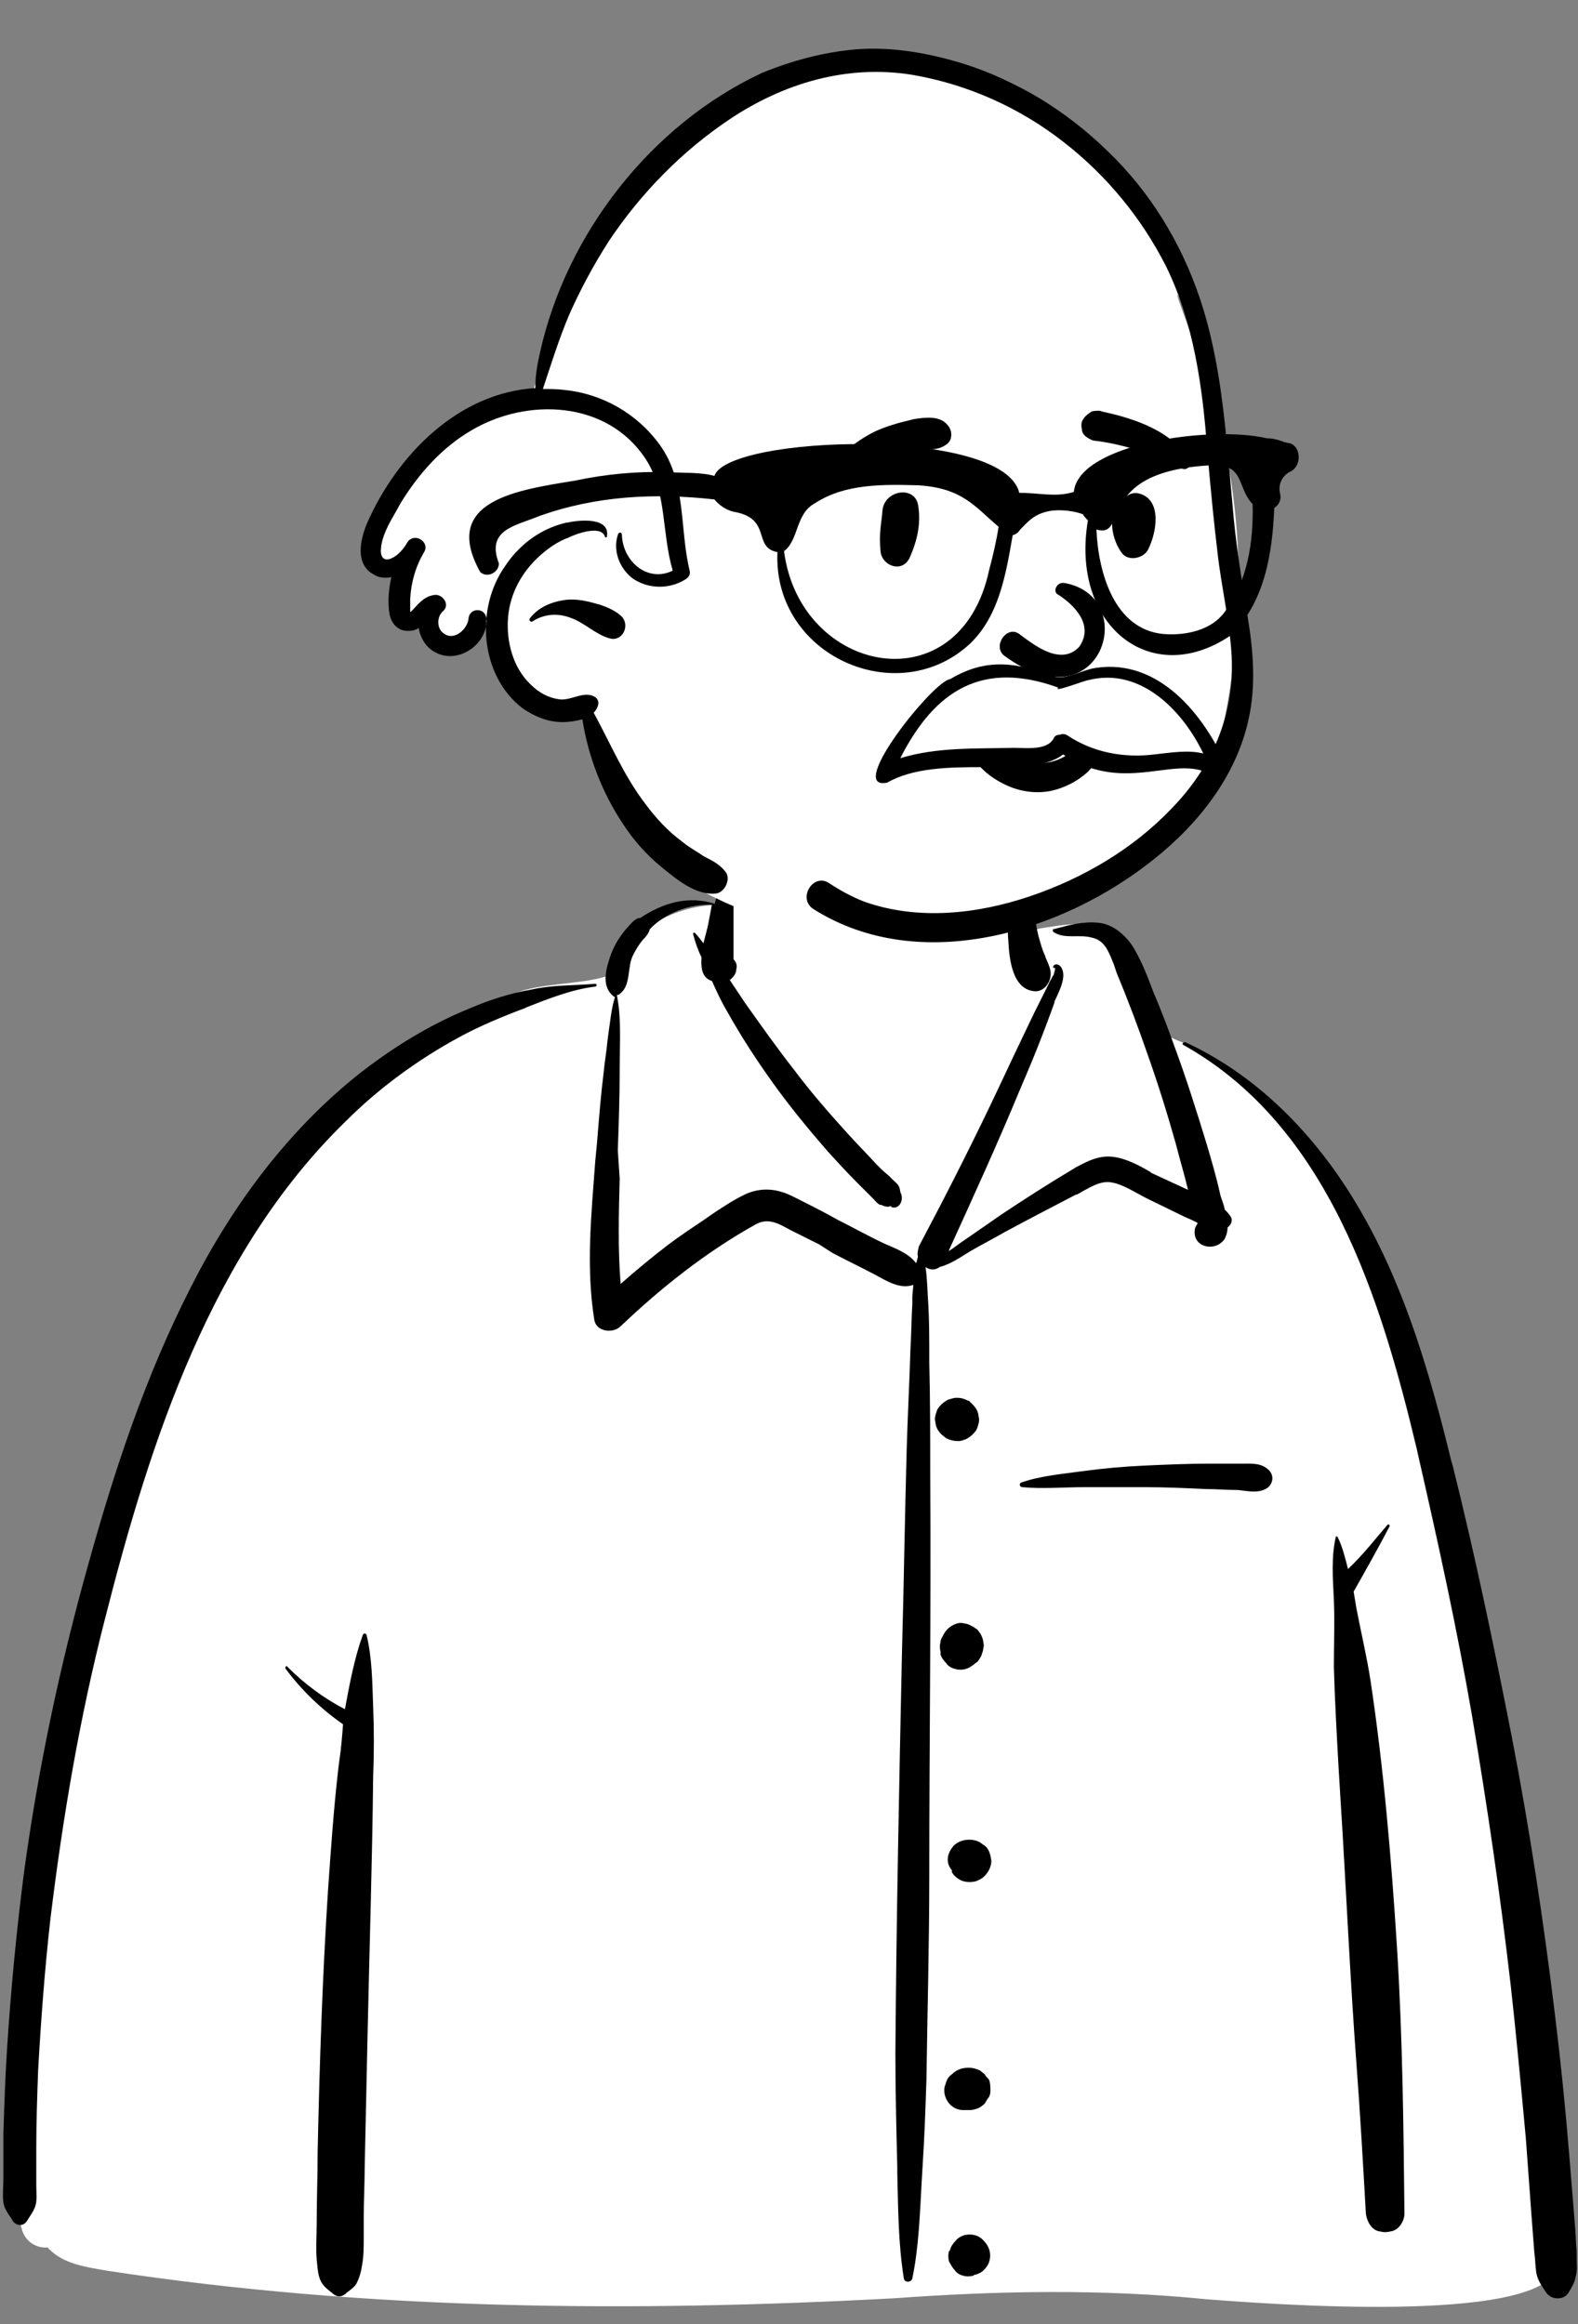
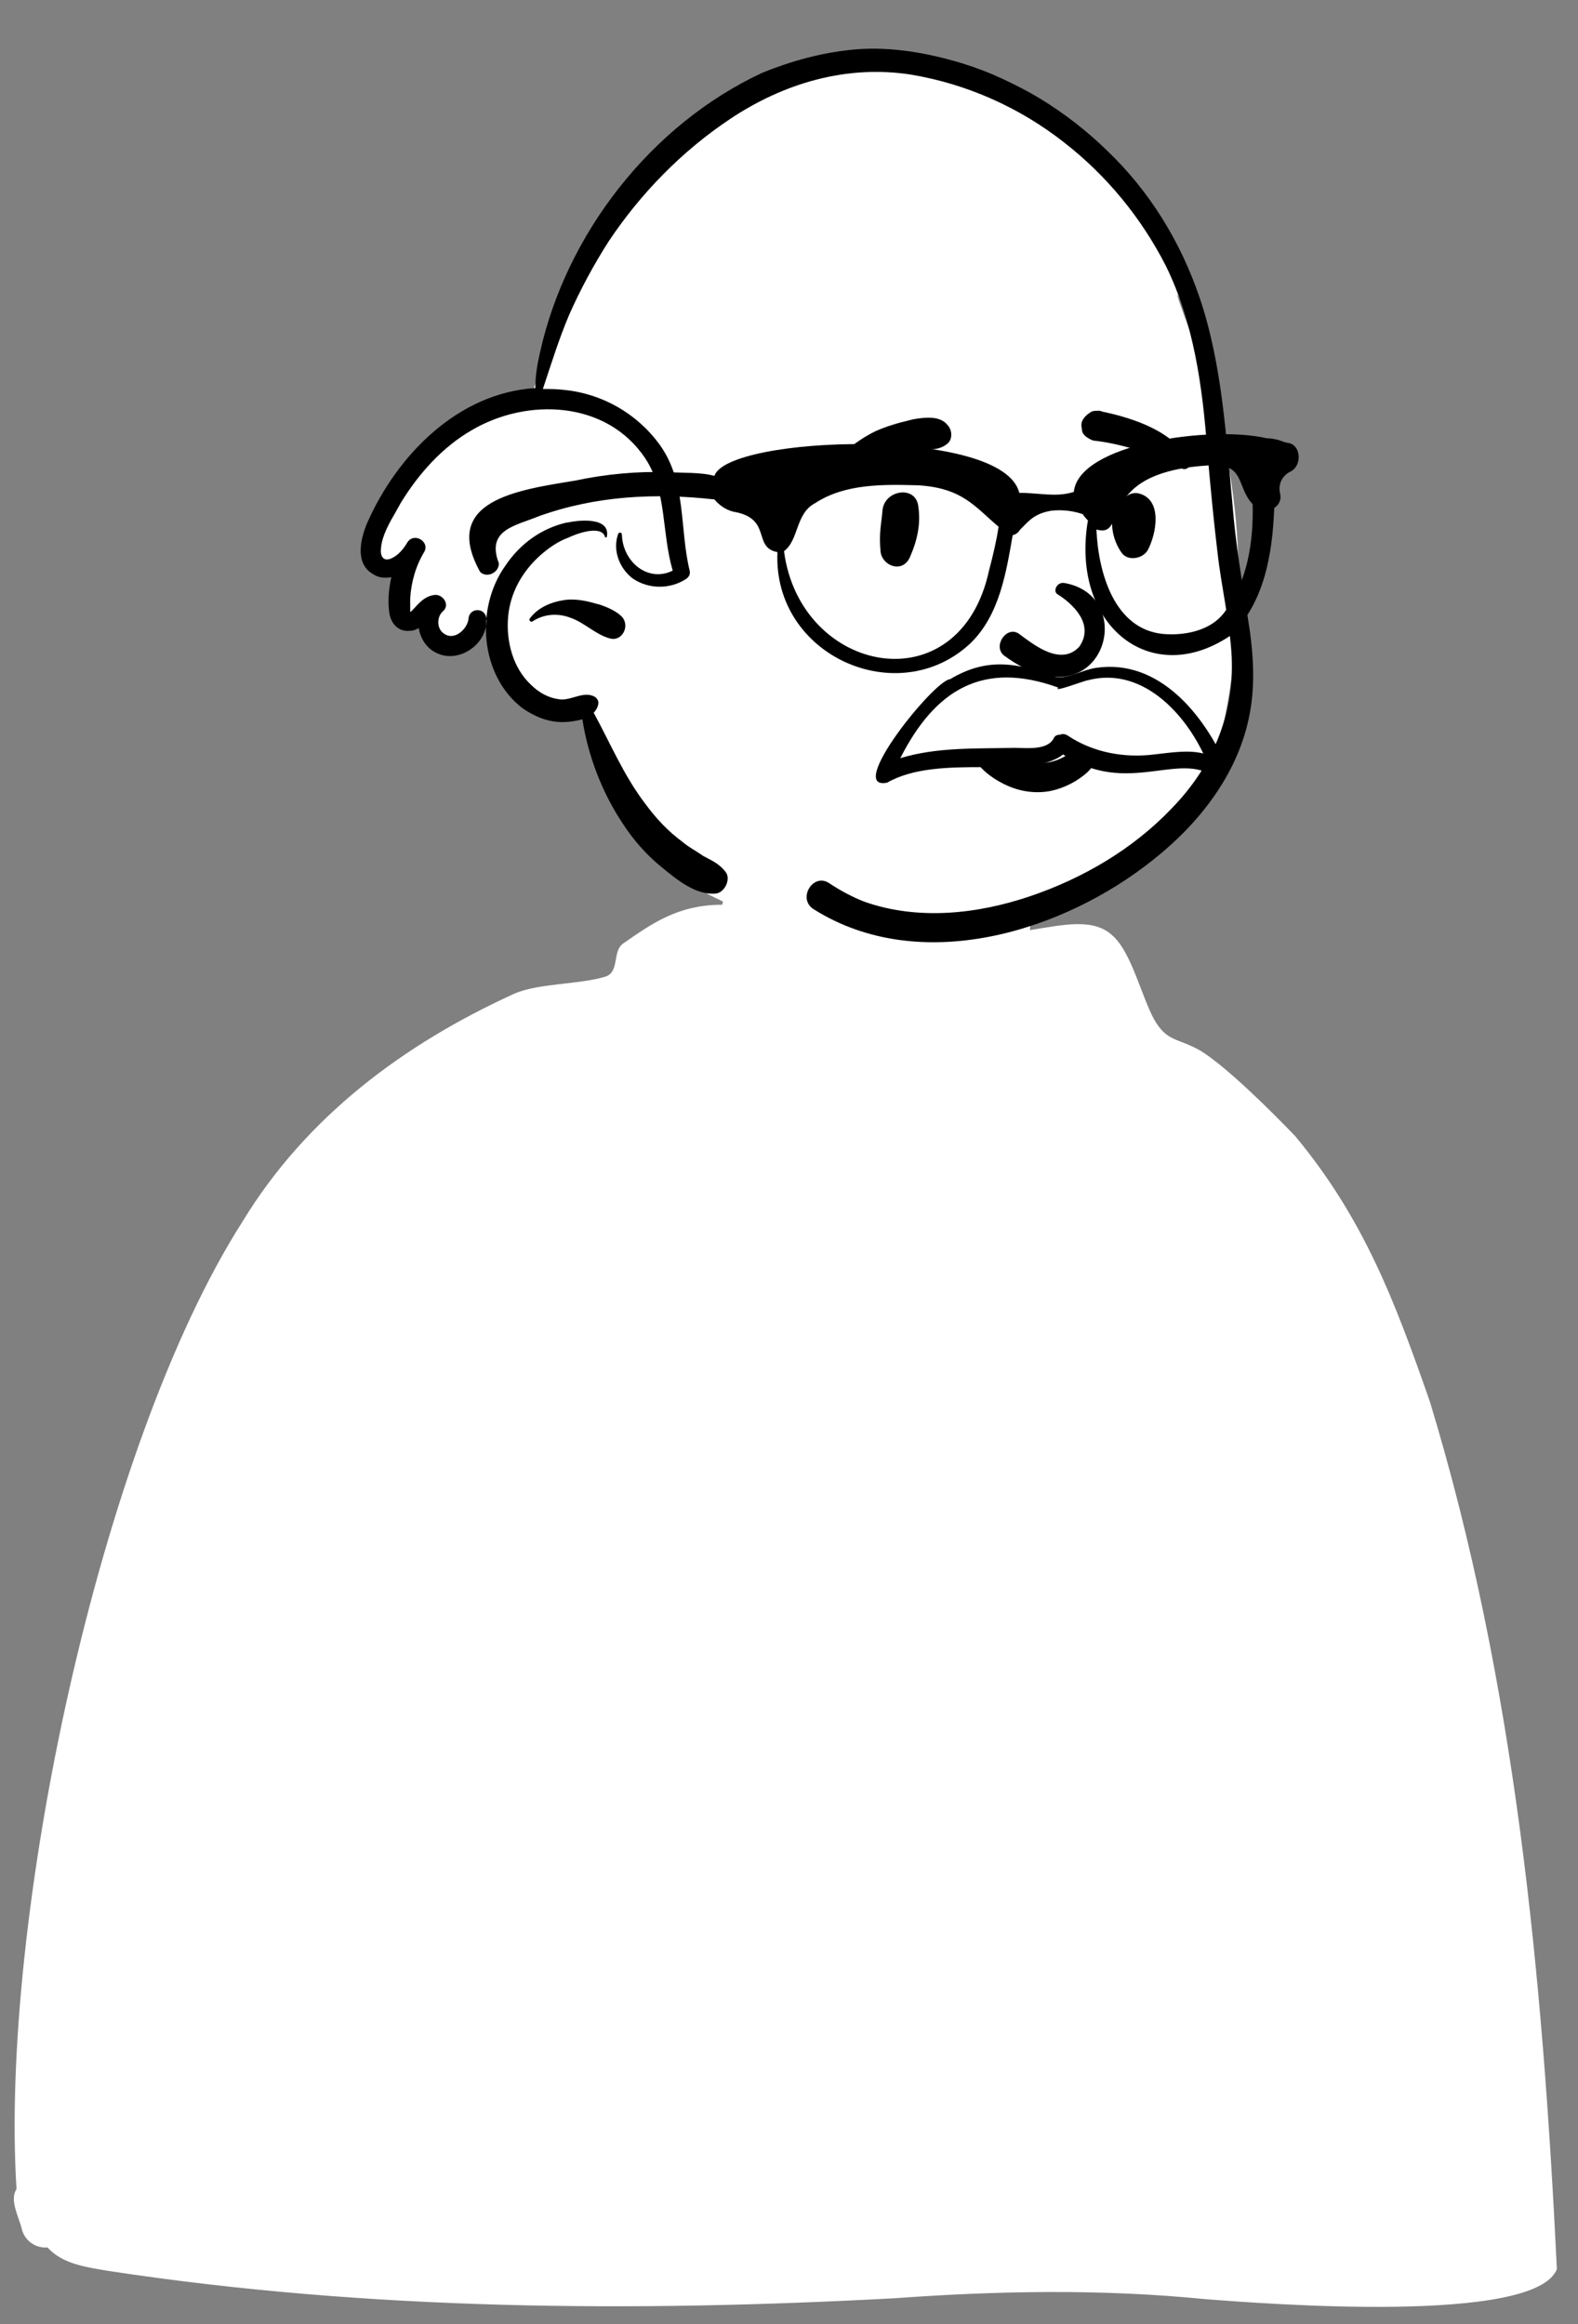
<svg xmlns="http://www.w3.org/2000/svg" height="247.0" preserveAspectRatio="xMidYMid meet" version="1.0" viewBox="-0.2 -5.2 167.7 247.0" width="167.7" zoomAndPan="magnify">
  <rect x="-0.2" y="-5.2" width="167.7" height="247.0" fill="#808080" stroke="none" />
  <g>
    <g>
      <g>
        <g>
          <g>
            <g clip-rule="evenodd" fill-rule="evenodd">
              <g id="change1_2">
                <path d="M-19.7,101.1c27.6,4.2,55.7,4.4,83.5,2.9 c11-0.8,22.1-1,33.1,0.1c6.5,0.5,35,2.7,37.3-3.2c-1.5-31-4.4-62.3-13.5-92.2c-3.7-10.6-7-19.4-14.3-28.2 c-2.3-2.4-7.3-7.4-10.1-9.1c-2.5-1.4-3.5-0.9-4.9-3.3c-1.4-2.6-2.4-7.1-4.4-8.9c-2-1.9-5.1-1.2-8.8-0.6 c0.7-9.3-3.6-11.6-9.5-13.4c-10.4-4-20.6-2-23.2,10.7c-4.8,0-7.6,2.1-10.5,4.1c-1.2,0.8-0.4,2.9-1.8,3.5 c-2.7,0.9-7.3,0.7-9.9,1.9c-11.6,5.3-22,13-28.8,24.2C-20.8,13.6-31.3,64-29.5,92.4c-0.8,1.2,0.3,3,0.6,4.4 c0.4,1.2,1.5,1.9,2.7,1.8C-24.6,100.4-22,100.7-19.7,101.1z" fill="#FFF" transform="translate(31.056 135.053)" />
              </g>
              <g id="change2_2">
-                 <path d="M94.5-29.2c-0.2-0.1,0-0.3,0.2-0.3c8.2,3.8,14.5,10.6,18.9,18.4 c4.6,8.1,7.2,17.2,9.4,26.2l0.1,0.3c2.4,9.6,4.4,19.2,6.3,28.9c1.9,9.8,3.4,19.7,4.6,29.6c0.6,4.9,1.1,9.8,1.5,14.7 c0.2,2.5,0.4,4.9,0.6,7.4c0.1,1,0.1,2,0.2,3l0,0.7c0,0.7,0.1,1.3-0.1,2c-0.1,0.6-0.4,1.1-0.7,1.6c-0.5,1-2,0.9-2.5,0l-0.2-0.3 c-0.4-0.6-0.7-1.1-0.8-1.8c-0.1-0.7-0.1-1.4-0.2-2.1c-0.1-1.3-0.2-2.6-0.3-3.9c-0.2-2.7-0.4-5.5-0.6-8.2 c-0.5-5.4-1-10.8-1.6-16.2c-1.1-9.6-2.5-19.1-4.1-28.6c-1.6-9.3-3.6-18.4-5.7-27.6l-0.2-0.9C115.5-2.2,109.9-20.6,94.5-29.2z M7.3,33.5c0.1-0.2,0.3-0.2,0.4,0c0.6,2.5,0.6,5,0.7,7.6c0.1,2.5,0.1,5,0,7.5C8.3,57.8,8,67,7.8,76.3 c-0.1,4.6-0.2,9.2-0.3,13.8c0,1.7-0.1,3.5-0.1,5.2l0,2.3c0,1,0,2-0.2,3c-0.1,0.7-0.3,1.3-0.6,1.9c-0.3,0.4-0.6,0.6-1,0.9 l-0.1,0.1c-0.5,0.4-0.9,0.4-1.4,0l-0.1-0.1c-0.4-0.3-0.8-0.6-1.1-1.1c-0.4-0.7-0.4-1.6-0.5-2.4c-0.1-1.3,0-2.5,0-3.8 c0-2.5,0.1-5,0.1-7.6C2.7,79.2,3,70,3.6,60.7c0.3-4.3,0.6-8.7,1.1-13l0.1-0.8c0.2-1.3,0.3-2.6,0.4-3.9 c-2.3-1.6-4.4-3.6-6.1-5.9c-0.1-0.2,0.1-0.4,0.2-0.2c1.8,1.8,3.8,3.3,6.1,4.5C5.9,38.7,6.4,36,7.3,33.5z M46.2-48.8 c0,0,0.1,0,0.1,0c0.5,0.6,0.4,1.5,0.4,2.2l0,0.1c0,1.1,0,2.2,0,3.2l0,3.4l0,0c0,0.5,0,1,0,1.4l0,0.2l0,0 c0.3,0.3,0.4,0.7,0.3,1c0,0.5-0.3,0.9-0.7,1.2l0.8,1.2l0,0l0.8,1.2c1.7,2.4,3.4,4.8,5.2,7.1c1.8,2.4,3.8,4.7,5.8,6.9 c1,1.1,2,2.1,3,3.2c0.4,0.4,0.8,0.8,1.3,1.2l0.4,0.4c0.2,0.2,0.6,0.5,0.7,0.8c0.1,0.2,0.1,0.6,0.2,0.7 c0.3,0.7-0.2,1.8-1.1,1.4l0,0c0.2-0.1,0.1-0.1-0.3,0c-0.2,0-0.5-0.1-0.7-0.2l-0.1,0c-0.3-0.1-0.5-0.4-0.8-0.7l-0.1-0.1 c-0.5-0.5-1-1-1.6-1.6c-1.1-1.1-2.1-2.2-3.1-3.3c-2-2.3-3.9-4.6-5.7-7.1c-1.8-2.5-3.5-5.1-5-7.8c-0.6-1-1.1-2.1-1.6-3.2 c-1-0.3-1.2-1.3-1.1-2.5c-0.4-0.8-0.7-1.7-0.9-2.5c0-0.1,0.1-0.2,0.2-0.1c0.3,0.3,0.6,0.7,0.9,1.1c0.2-0.8,0.4-1.5,0.5-2 l0.4-2.1l0,0c-2.4-0.1-5,0.9-6.6,2.6c-0.1,0.4-0.4,0.8-0.8,1.2c-0.4,0.5-0.7,1-1,1.6c-0.6,1.2-0.2,3.1-1.3,4 c-0.1,0.1-0.2,0.2-0.4,0.2c0.5,2.5,0.3,5.2,0.3,7.8l0,0.2c0,2.8-0.1,5.7-0.2,8.5L34.6-15c-0.1,3.7-0.2,7.5,0.1,11.2 c1.7-1.5,3.4-2.9,5.1-4.2c1.2-0.9,2.4-1.7,3.6-2.5l1-0.7c1.2-0.8,2.4-1.6,3.7-2.2c1.7-0.7,3.3-0.5,4.9,0.3 c1.6,0.8,3.2,1.6,4.8,2.5c1.6,0.8,3.2,1.7,4.9,2.5c1.1,0.5,2.6,1,3.4,2.1c0.1-0.2,0.1-0.4,0.2-0.7c-0.1-0.3,0-0.7,0.1-1.1 c2.6-4.9,5.1-9.8,7.5-14.8c1.2-2.5,2.4-5.1,3.6-7.6l1.2-2.5c0.2-0.4,0.4-0.8,0.6-1.2c0.3-0.6,0.6-1.2,0.9-1.8 c0.1-0.3,0.3-0.5,0.4-0.8l0.1-0.1c0,0,0.3-0.9,0.1-0.8l0,0c-0.1,0.1-0.2-0.1-0.1-0.2c0.3-0.4,0.8,0,0.9,0.3 c0.5,1-0.4,2.6-0.8,3.5l0,0.1c-1.1,3.1-2.3,6.1-3.6,9.1c-2.4,5.8-5,11.5-7.6,17.2l0,0.1l0,0c0.6-0.4,1.1-0.8,1.7-1.2 c1.3-0.9,2.6-1.8,3.9-2.7c2.4-1.6,4.9-3.2,7.4-4.7l0.5-0.3c1.3-0.7,2.5-1.3,4-1.1c1.4,0.2,2.7,0.9,3.9,1.6l0.1,0.1l3.9,1.8 c-0.4-1.7-0.9-3.3-1.3-4.9c-0.9-3.2-1.9-6.4-3-9.5c-1-2.9-2.1-5.8-3.3-8.7l-0.3-0.9c-0.5-1.2-0.9-2.5-2.3-2.8 c-1.4-0.4-2.9,0.2-4.1-0.6c-0.1-0.1-0.1-0.3,0-0.3l0.8-0.2c1.4-0.4,3.1-0.7,4.5-0.4c1.5,0.4,2.7,1.6,3.4,2.9 c0.8,1.4,1.4,3,2,4.6l0.1,0.2c0.7,1.7,1.4,3.5,2,5.2c1.3,3.5,2.4,7,3.5,10.6c0.5,1.7,1,3.4,1.4,5.2c0.1,0.5,0.4,1.1,0.5,1.7 c0.2,0.2,0.4,0.4,0.6,0.7c0.3,0.4,0.1,0.9-0.3,1.2c0,0.4-0.1,0.8-0.3,1.2c-0.9,1.4-3.3,1-3.2-0.8c0-0.3,0.1-0.5,0.3-0.8l0,0 l0,0l0-0.1l0,0c-0.4-0.2-0.8-0.4-1.3-0.6l-4.1-2l0,0c-1.2-0.6-2.5-1.5-3.8-1.7c-1.2-0.2-2.5,0.7-3.6,1.3l-0.1,0 c-2.5,1.3-5,2.6-7.6,4c-1.2,0.7-2.4,1.3-3.6,2c-1,0.6-2.1,1.4-3.3,1.7c-0.5,0.4-1.1,0.3-1.5,0c0.2,1.3,0.2,2.7,0.3,4 c0.1,1.8,0.1,3.6,0.1,5.4l0,0.7c0.1,4,0.1,8,0.1,12c0.1,14.2-0.1,28.5-0.1,42.7c0,7.2-0.2,14.3-0.3,21.5 c-0.1,3-0.2,6.1-0.4,9.1l-0.1,1.7c-0.2,3.5-0.3,7-1,10.4c-0.1,0.4-0.8,0.5-0.9,0c-0.6-3.7-0.6-7.4-0.7-11.2l0-0.7 c-0.1-4-0.2-8-0.2-12c0.1-14.3,0.4-28.5,0.7-42.7c0.2-7.2,0.3-14.3,0.5-21.5c0.1-3.6,0.3-7.2,0.4-10.7 c0.1-1.6,0.1-3.2,0.2-4.8l0-0.7c0-0.4,0.1-0.9,0.1-1.3c-1.4,0.5-2.8-0.4-4.1-1.1c-1.5-0.8-3-1.5-4.5-2.3L55.8-8l0,0l-3-1.5 c-1.3-0.7-2.4-1.4-3.8-0.6C43.8-7.2,39-3.4,34.7,0.7c-0.8,0.8-2.6,0.6-2.8-0.7C31-5.6,31.6-11.3,32-16.8l0.2-2.1 c0.2-2.5,0.4-5,0.7-7.4c0.1-1.1,0.3-2.2,0.4-3.3l0.1-0.8c0.2-1.3,0.3-2.6,0.7-3.9c-0.1,0-0.2-0.1-0.3-0.2 c-1.2-1.1-0.6-3-0.1-4.4c0.5-1.3,1.3-2.4,2.3-3.4c0.2-0.2,0.5-0.4,0.8-0.4c2.4-1.6,5.1-2.4,7.9-1.5c0.1-0.4,0.2-0.7,0.2-1.1 l0.1-0.4C45.3-46.7,45.4-48.2,46.2-48.8z M71.2,97.3c0.8-0.2,1.6,0,2.1,0.6c0.6,0.6,0.8,1.4,0.6,2.1c-0.1,0.4-0.3,0.7-0.6,1 c-0.3,0.3-0.6,0.4-0.9,0.5l-0.1,0l-0.1,0.1c-0.4,0.1-0.8,0.1-1.1,0c-0.4-0.1-0.7-0.3-0.9-0.6c-0.3-0.3-0.4-0.6-0.6-0.9 c-0.1-0.4-0.1-0.8,0-1.1l0.1-0.1l0,0c0.1-0.4,0.3-0.7,0.6-1C70.5,97.6,70.9,97.4,71.2,97.3z M116.2,21.8 c0.1-0.1,0.3,0,0.2,0.2c-1.2,2.3-2.5,4.6-3.8,6.9c0.1,0.6,0.2,1.2,0.3,1.8c0.5,2.6,1.1,5.1,1.5,7.7c1.4,9.3,2.2,18.8,2.8,28.2 c0.6,9.5,0.7,18.9,0.8,28.4c0,0.8-0.6,1.8-1.5,1.9c-0.4,0.1-0.7,0.1-1.1,0c-0.9-0.1-1.4-1.1-1.5-1.9c-0.3-5.3-0.6-10.6-1-15.9 c-0.7-9.4-1.1-18.8-1.7-28.2l-0.2-3.3c-0.2-3.6-0.4-7.1-0.5-10.7c0-2.4,0.1-4.7,0-7.1c-0.1-2.2-0.3-4.5,0.2-6.7 c0-0.1,0.1-0.1,0.2,0c0.5,1,0.8,2.2,1.1,3.4C113.6,25,114.9,23.3,116.2,21.8z M32-35.7c0.2,0,0.2,0.3,0,0.3 c-2.5,0.3-5,1.3-7.3,2.2l-0.2,0.1c-2.4,0.9-4.8,1.9-7,3.1c-4.4,2.4-8.5,5.4-12,8.9c-14.3,13.9-20.8,34-25.6,52.9 c-2.7,10.5-4.5,21.2-5.8,31.9c-0.6,5.3-1,10.7-1.3,16c-0.1,2.7-0.2,5.5-0.2,8.2c0,1.4,0,2.8,0,4.2c0,0.6,0.1,1.5-0.1,2.1 c-0.2,0.6-0.6,1.1-0.9,1.6c-0.4,0.6-1.1,0.5-1.5,0l-0.1-0.2c-0.4-0.6-0.8-1.1-0.9-1.8c-0.1-0.8,0-1.6,0-2.4c0-1.6,0-3.2,0-4.8 c0.1-3.1,0.2-6.2,0.4-9.2c0.4-6.2,1-12.5,1.8-18.7c1.5-11,3.8-21.9,6.8-32.6C-19.1,16-15.8,6-11-3.4 c4.4-8.7,10.3-16.7,18-22.8c3.6-2.8,7.5-5.2,11.7-6.9c2.1-0.9,4.3-1.6,6.6-2C27.6-35.6,29.8-35.5,32-35.7z M71.7,79.5 c0.4,0,0.8,0.1,1.2,0.3l0.5,0.4l0,0c0.1,0.2,0.2,0.3,0.4,0.5C74,81,74,81.6,74,82c0,0.3-0.1,0.6-0.3,0.8l-0.3,0.5l0,0 c-0.3,0.3-0.6,0.5-1,0.6C72.1,84,71.9,84,71.7,84l-0.1,0l0,0l-0.1,0l0,0c-0.1,0-0.1,0-0.2,0c0,0-0.1,0-0.1,0c0,0-0.1,0-0.1,0 c-0.5,0-1-0.2-1.4-0.6c-0.3-0.3-0.6-0.9-0.6-1.4l0-0.2c0-0.3,0.1-0.4,0.2-0.8c0.1-0.3,0.3-0.6,0.6-0.8 C70.4,79.7,71,79.5,71.7,79.5z M70.1,55.9c0.7-0.7,1.9-0.8,2.7-0.4c0.2,0.1,0.4,0.3,0.6,0.4c0.5,0.4,0.6,1,0.7,1.6 c0,0.6-0.3,1.2-0.7,1.6l-0.1,0.1l0,0c-0.2,0.2-0.6,0.4-0.9,0.5c-0.5,0.1-1,0.1-1.5-0.1c-0.4-0.2-0.8-0.5-1-0.9l0-0.1 c0,0,0-0.1,0-0.1l0,0C69.2,57.7,69.4,56.7,70.1,55.9z M70.4,32.3c0.3-0.1,0.6-0.1,0.9,0c0.2,0,0.4,0.1,0.6,0.2 c0.2,0.1,0.4,0.2,0.5,0.3c0.2,0.1,0.3,0.2,0.4,0.4c0.2,0.2,0.3,0.5,0.4,0.8l0.1,0.6l-0.1,0.6l-0.2,0.6l0,0 c-0.1,0.1-0.1,0.2-0.2,0.3c-0.1,0.2-0.2,0.3-0.4,0.4c-0.1,0.1-0.2,0.2-0.4,0.3c-0.5,0.4-1.2,0.5-1.8,0.3 c-0.4-0.1-0.7-0.3-0.9-0.6c-0.3-0.3-0.5-0.6-0.6-0.9l0-0.3c-0.1-0.4-0.1-0.6,0-1.1c0-0.2,0.2-0.5,0.3-0.7 C69.3,32.9,69.8,32.5,70.4,32.3z M97.3,15.3c0.9,0,1.8,0,2.7,0l0.7,0c1.1,0,2.1-0.1,2.9,0.7c0.6,0.6,0.4,1.5-0.2,1.9 c-0.9,0.6-2.1,0.3-3.1,0.2C99.1,18.1,98,18,96.9,18c-2.1-0.1-4.3-0.2-6.5-0.2c-2.1,0-4.3,0-6.4,0c-2.2,0-4.5,0.2-6.6,0 c-0.3,0-0.4-0.4-0.1-0.5c2-0.7,4.3-0.9,6.5-1.2c2.2-0.3,4.4-0.5,6.7-0.6C92.7,15.4,95,15.3,97.3,15.3z M70.4,8.3L70.4,8.3 c0.5,0,0.8,0.1,1.2,0.3l0.1,0L72.1,9c0.3,0.3,0.5,0.6,0.6,1l0.1,0.6l0,0c0,0.3-0.1,0.6-0.2,0.9c-0.1,0.3-0.3,0.5-0.5,0.7 c-0.2,0.2-0.5,0.4-0.7,0.5c-0.3,0.1-0.5,0.2-0.8,0.2l-0.1,0c-0.4,0-0.8-0.1-1.2-0.3l-0.5-0.4l0,0c-0.3-0.3-0.5-0.6-0.6-1 l-0.1-0.6l0,0c0-0.3,0.1-0.6,0.2-0.9c0.1-0.3,0.3-0.5,0.5-0.7c0.2-0.2,0.5-0.4,0.7-0.5C69.9,8.4,70.1,8.3,70.4,8.3L70.4,8.3z M77.3-46.1c0.5-0.7,1.4-0.1,1.3,0.5c0,1.6,0.1,3.2,0.5,4.8c0.2,0.7,0.4,1.5,0.7,2.1l0.1,0.3c0.4,0.9,0.8,1.7,0.2,2.7 c-0.3,0.5-0.8,0.8-1.3,0.8c-2.5-0.1-2.8-3.5-2.9-5.4C75.7-42.3,76.2-44.5,77.3-46.1z" fill="inherit" transform="translate(31.056 135.053)" />
-               </g>
+                 </g>
            </g>
            <g clip-rule="evenodd" fill-rule="evenodd">
              <g id="change1_1">
                <path d="M48.1-9.3C40.7-28.8,27.3-43.2,4.7-34.2 c-0.6-0.4-1.5-0.6-2.3,0c-12.3,7.7-21.2,20.1-25,34.1c-2.3,0.4-4.6,1.2-6.6,2.5c-4.4,2.8-7.4,7.2-10.2,11.4 c-0.8,1.3-0.1,3.4,1.5,3.7c0.7,0.1,1.4,0.2,2,0.2c-0.2,0.6-0.4,1.2-0.7,1.7c-1,1.9,0.9,3.9,2.6,3.4c0.2,0.1,0.4,0.2,0.6,0.3 c0,1.1,0.6,2.5,1.7,2.7c1.8,0.4,4.1-1,3.7-3c0.5,0.1,1.1,0.1,1.6,0c0.1,1,0,2.1,0.2,3.1c0.5,4.5,5,7.5,9.2,6.2 c0.3,1.4,0.6,3.4,2,4.1c1.6,4.5,4.4,9.7,9,11.8c-0.4,1-0.2,2.3,1,3c8.4,4.8,18.4,6.4,27.8,4.6c3.8-0.2,7.5-1.1,11-2.9 c2.6-1.3,4.9-3,7.3-4.7c2.3-1.7,4.8-3.4,6.6-5.7c2-2.4,2.9-5.3,3.5-8.4C54.1,20,53.2,6.4,48.1-6.9 C41.9-23.3,54.4,7.1,48.1-9.3z" fill="#FFF" transform="translate(78.592 38.043)" />
              </g>
              <g id="change2_1">
                <path d="M12.2-38c3.8-0.3,7.7,0.4,11.3,1.5c5.8,1.8,11.1,5.1,15.4,9.3 c4.5,4.3,7.8,9.7,9.8,15.6c2.4,7.1,2.8,14.7,3.5,22.1c0.3,3.8,0.9,7.4,1.5,11.2l0.1,0.6c0.6,3.6,0.9,7.3,0.1,10.9 c-1.3,6-5.3,11.1-10.1,14.9C34.2,55.8,19,60.5,7.7,53.4c-1.8-1.1-0.1-3.9,1.6-2.8c1.2,0.8,2.5,1.5,3.8,2 c5.7,2,12,1.3,17.6-0.6c5.6-1.9,10.9-5,15-9.3c4.3-4.4,6.7-9.9,6.4-16.2c-0.2-3.7-1.1-7.4-1.5-11c-0.4-3.3-0.7-6.5-1-9.8 l-0.1-1.2C49-2.1,48.1-8.9,45.1-15c-2.6-5.1-6.3-9.6-10.8-13.1c-4.7-3.7-10.3-6.2-16.2-7.2c-6.9-1.1-13.6,0.9-19.3,4.7 c-5.1,3.4-9.5,7.9-12.9,13c-1.6,2.5-3,5.1-4.2,7.8c-1.1,2.6-1.9,5.2-2.8,7.9c0.8,0,1.5,0,2.3,0.1c4,0.4,7.7,2.5,10.1,5.8 c2.9,4,2.1,8.9,3.2,13.4c0.1,0.4-0.1,0.7-0.4,0.9c-1.7,1.1-4,1.1-5.7-0.1c-1.4-1.1-2.1-3-1.5-4.7c0.1-0.2,0.4-0.2,0.4,0.1 c0.1,2.9,2.8,5.1,5.4,3.8C-8.5,13.3-7.9,9-10.2,5.5c-4.1-6.2-12.6-6.5-18.5-3c-3.1,1.8-5.6,4.6-7.5,7.7l-0.5,0.9 c-0.7,1.2-1.5,2.6-1.6,3.9c-0.1,0.8,0.2,1.5,1.1,1.1c0.7-0.3,1.3-1,1.7-1.7c0.7-1.1,2.4-0.1,1.8,1l0,0c-0.9,1.5-1.4,3.2-1.5,5 l0,0.5c0,0.4,0,0.9,0,0.9c0.1,0,0.7-0.7,0.8-0.8c0.5-0.5,1-0.9,1.7-1c0.9-0.2,1.8,1,1,1.7l0,0c-0.7,0.6-0.7,1.9,0.1,2.4 c1.1,0.8,2.5-0.5,2.6-1.6l0,0c0.1-1.2,1.8-1.2,1.9,0c0.2,2.7-3,4.9-5.4,3.6c-1-0.5-1.6-1.5-1.8-2.6c-0.3,0.2-0.6,0.3-1,0.3 c-1.1,0.1-1.9-0.7-2.1-1.8c-0.2-1.2-0.1-2.6,0.2-3.9c-0.6,0.1-1.3,0.1-1.9-0.3c-2-1.1-1.4-3.7-0.7-5.4 c3.2-7.3,9.7-13.9,17.9-14.4c0-1.3,0.2-2.5,0.5-3.8c2.8-12.6,11.8-24.2,23.6-29.7C5.4-36.8,8.7-37.7,12.2-38z M-18.6,12.3 l0.1,0c1.3-0.3,4.6-0.6,4.2,1.5c0,0.1-0.2,0.1-0.2,0c-0.4-1.3-3.1-0.3-3.9,0.1c-1.1,0.4-2.1,1.1-3,1.9c-1.9,1.7-3.2,4-3.4,6.6 c-0.2,2.5,0.5,5.3,2.4,7.1c0.9,0.9,2,1.5,3.3,1.6c1.2,0,2.4-0.9,3.5-0.3c0.2,0.1,0.4,0.4,0.4,0.6c0,0.4-0.2,0.8-0.5,1.1 c1.8,3.3,3.2,6.7,5.5,9.7c1.1,1.5,2.4,2.9,3.9,4c0.7,0.6,1.5,1,2.2,1.5c0.9,0.5,1.7,0.8,2.4,1.7c0.6,0.7,0,2.1-0.9,2.3 c-2.2,0.3-4.3-1.5-5.9-2.8c-1.6-1.3-3-2.9-4.1-4.6c-2.2-3.3-3.7-7.2-4.3-11.1c-0.7,0.2-1.5,0.3-2.1,0.3c-1.6,0-3-0.6-4.3-1.5 c-4.5-3.5-5-10.6-1.8-15.1C-23.5,14.5-21.2,12.9-18.6,12.3z M-18.6,20.5c1-0.1,2.1,0.1,3.1,0.4l0.4,0.1 c0.9,0.3,1.8,0.7,2.4,1.3c0.9,1,0,2.7-1.3,2.3c-1.5-0.4-2.7-1.7-4.2-2.2c-1.3-0.5-2.8-0.4-4,0.4c-0.2,0.1-0.4-0.1-0.3-0.3 C-21.6,21.3-20.2,20.7-18.6,20.5z" fill="inherit" transform="translate(78.592 38.043)" />
              </g>
            </g>
            <g id="change2_3">
              <path clip-rule="evenodd" d="M-5.2,1c-1.4-0.6-2.7-1.5-3.6-2.8C-9.1-2.2-9.2-2.6-9.1-3 C-9-3.5-8.8-3.9-8.4-4.2C-8-4.5-7.5-4.6-7.1-4.6C-6.7-4.5-6.3-4.3-6-3.8l0.1,0.1C-5.4-3-4.6-2.4-3.8-2C-3-1.6-2.2-1.4-1.2-1.5 C0.5-1.7,1.7-2.7,3-4c0.2-0.2,0.3-0.3,0.5-0.5c0.1-0.2,0.2-0.3,0.4-0.3c0.2-0.1,0.4-0.1,0.5,0c0.2,0.1,0.3,0.2,0.4,0.3 C4.9-4.3,5-4.1,4.9-3.9C4.8-2.6,4.1-1.4,3.2-0.5c-1.1,1-2.5,1.7-3.9,2C-2.2,1.8-3.8,1.6-5.2,1L-5.2,1z M0-19.4 c1.6,1,4,3.2,2.3,5.6c-2,2.1-4.9-0.3-6.4-1.4c-1.3-0.9-2.8,1.3-1.6,2.3c10.4,7.7,14.6-6.3,6.4-7.7C-0.1-20.7-0.5-19.7,0-19.4z M-18.6-28.3c0.2-2.2,3.5-2.7,3.8-0.5c0.3,1.9-0.1,3.7-0.9,5.5c-0.8,1.7-2.9,0.9-3.1-0.6C-19-26-18.7-26.9-18.6-28.3z M6.8-29.3c0.5-0.6,1.1-1,1.9-0.8c2.5,0.7,1.8,4.3,0.9,6c-0.5,0.9-2,1.2-2.7,0.4c-1.1-1.4-1.7-4.1-0.2-5.4 C6.7-29.1,6.7-29.2,6.8-29.3z M-15.7-37.9l0.4-0.1c1.2-0.2,2.8-0.4,3.6,0.6c0.5,0.5,0.6,1.5,0,2c-1.1,0.9-2.3,0.5-3.6,0.6 c-1.1,0.1-2.1,0.2-3.1,0.5c-2.3,0.6-4.1,1.8-6.1,3.1c-0.3,0.2-0.5-0.2-0.4-0.4c1.1-2.2,3.3-4,5.5-5.1 C-18.3-37.2-17-37.6-15.7-37.9z M4.5-38.9l0.3,0.1c3.3,0.7,7.6,2.1,9.2,5.3c0.1,0.5,0,0.6-0.1,0.6l0,0c0,0.1-0.1,0.1-0.3,0.2 c-0.1,0-0.1,0-0.2,0c-0.7-0.2-1.3-0.4-1.8-0.7L11-33.7c-0.7-0.3-1.4-0.7-2.1-0.9c-1.6-0.5-3.2-0.9-4.8-1.1 c-0.4,0-0.7-0.2-1-0.4c-0.3-0.2-0.5-0.5-0.5-0.8c-0.1-0.5-0.1-0.8,0.2-1.2c0.2-0.3,0.5-0.5,0.8-0.7 C3.8-38.9,4.1-38.9,4.5-38.9z" fill="inherit" fill-rule="evenodd" transform="translate(112.183 77.354)" />
            </g>
            <g clip-rule="evenodd" fill-rule="evenodd">
              <g id="change1_3">
                <path d="M15.7-42.9c-3-0.5-6,0.2-8.9,1c-4.5-3-10.4,0-13.7,3.8 c-1.1,0.9-3.4,2.1-2.2,3.9c-0.5,1.2-0.6,1.8,0.4,0.4c5.5,0.6,11.3-0.6,16.7-1.7c1.8,0.6,3.5,2.1,5.5,1.6 c1.9,0.4,4,0.8,5.7-0.4c1.3-0.1,4.2,2.3,4.2-0.4C23-37.5,17.8-41.9,15.7-42.9z" fill="#FFF" transform="translate(104.577 109.48)" />
              </g>
              <g id="change2_4">
                <path d="M17.9-34.5c-3.2,0.4-6.5-0.2-9.2-2c-0.3-0.2-0.6-0.2-0.8-0.1 c-0.3,0-0.6,0.1-0.7,0.4c-0.7,1.3-2.9,1-4.2,1c-4,0.1-8.2-0.1-12.1,1.1c3.7-7.3,8.8-10.4,16.8-7.5c-0.7,0.6,2.9-0.8,3.2-0.8 c5.5-1.4,10,3.2,12.2,7.8C21.5-35,19.7-34.7,17.9-34.5 M25.6-33.2c-2.4-5.5-7.2-11.5-13.9-10.5c-1.4,0.2-2.8,1.1-4.2,1 c-4-1.5-7.3-2.2-11.3,0.2c-1.7,0.1-11.2,11.9-6.7,11c5.6-3.2,15.2-0.2,18.7-3c6.8,4.5,12.3-0.4,16.1,2.4 C25.1-31.7,26-32.5,25.6-33.2" fill="inherit" transform="translate(104.577 109.48)" />
              </g>
            </g>
            <g id="change2_5">
              <path clip-rule="evenodd" d="M41.4-29.1c-1.4,1.9-4.1,2.5-6.5,2.3c-5.2-0.5-6.9-6.5-7.1-11.1 c3.5,1-0.3-6,11.7-6.8c4.2-0.4,3.1,2.2,4.9,4.1C44.5-36.7,43.9-32.4,41.4-29.1 M16.4-33.6c-3.1,14.5-20.1,11.1-21.8-2 c1.6-1.2,1.2-4,3.3-5.1c3.2-2.1,7.3-2,11-1.9c4.7,0.3,6,2.3,8.5,4.4C17.2-36.8,16.8-35.1,16.4-33.6 M48.2-47.1 c-0.2,0-0.3-0.1-0.5-0.1c-0.1-0.1-0.3-0.1-0.5-0.2c-0.4-0.1-0.8-0.2-1.3-0.2c-6-1.4-20,0.6-20.5,5.7c-1.9,0.6-3.6,0.1-5.8,0.1 c-1.7-7.1-31-6.1-32.4-1.8c0,0,0,0,0,0c-1.4-0.4-3.3-0.3-4.9-0.4c-3.3-0.1-6.6,0.2-9.9,0.9c-6.1,1-14.3,2.1-10.1,9.7 c0,0,0,0,0,0l0,0c0.7,0.7,2,0.1,2-0.9c-1.4-3.6,1.8-4,4.2-5c6.1-2.2,12.4-2.5,18.7-1.8c0.5,0.6,1.2,1.1,2,1.3 c4.2,0.7,2,3.8,4.7,4.3c-0.5,11,12.8,16.9,20.5,9.7c3.1-3,3.8-7.5,4.5-11.5c0.4-0.1,0.6-0.3,0.8-0.6c0.9-0.9,1.5-1.7,3.3-2 c1.8-0.2,3.2,0.3,3.4,0.4c0,0.1,0.1,0.2,0.2,0.3c0.1,0.1,0.2,0.3,0.3,0.3C25-27.8,33.5-20.9,42-26.6c3.7-3.5,4.5-8.8,4.7-13.6 c0.5-0.3,0.8-0.9,0.6-1.6c-0.2-1,0.3-1.9,1.2-2.3C49.7-44.8,49.5-46.9,48.2-47.1" fill="inherit" fill-rule="evenodd" transform="translate(88.521 88.978)" />
            </g>
          </g>
        </g>
      </g>
    </g>
  </g>
</svg>